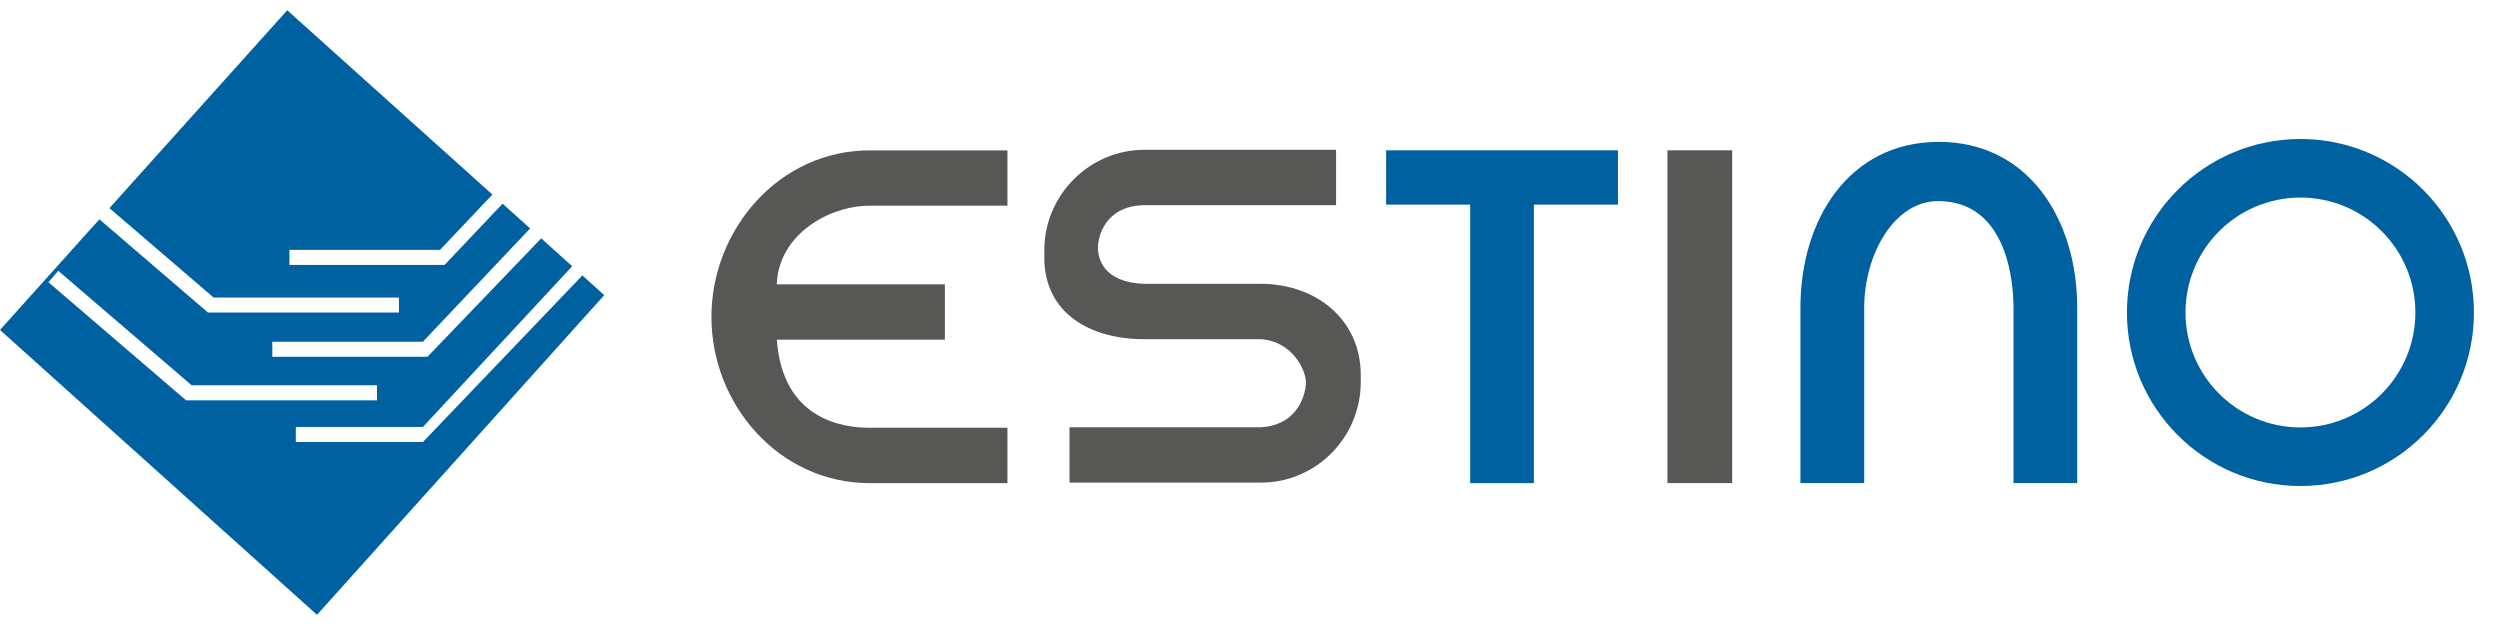
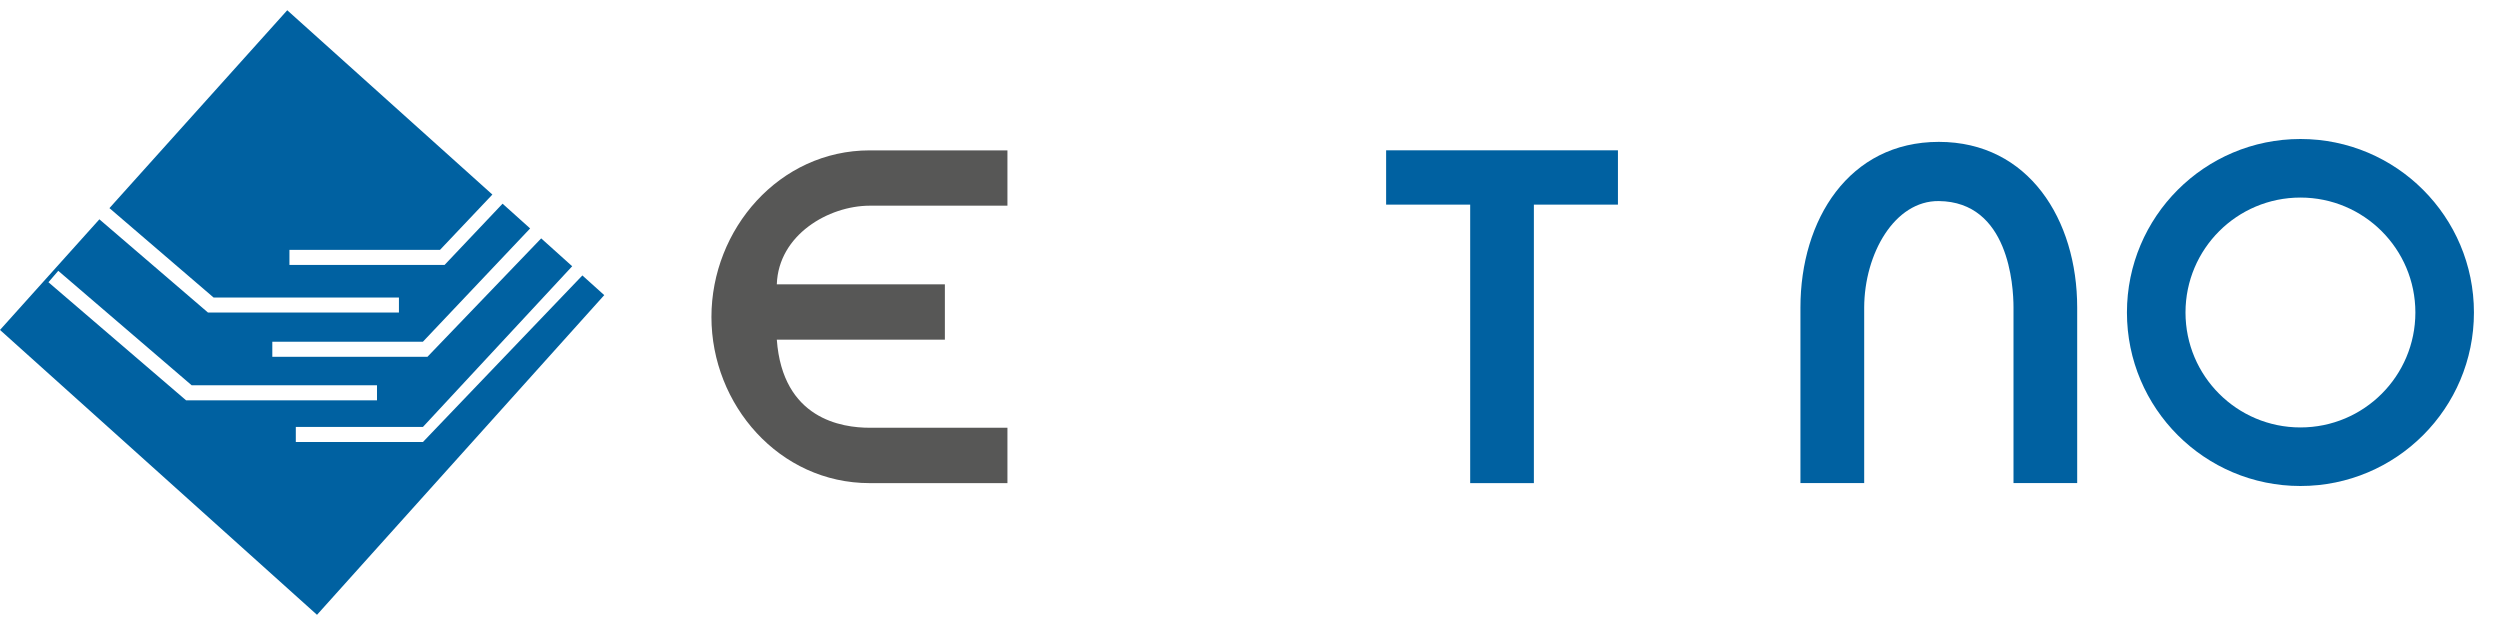
<svg xmlns="http://www.w3.org/2000/svg" id="Ebene_4" data-name="Ebene 4" viewBox="0 0 400 100">
  <defs>
    <style>
      .cls-1 {
        fill: #0061a1;
      }

      .cls-1, .cls-2 {
        stroke-width: 0px;
      }

      .cls-2 {
        fill: #575756;
      }
    </style>
  </defs>
  <g>
    <path class="cls-2" d="m161.19,24.05v8.86h-22.04c-6.57.01-14.6,4.66-14.86,12.58h26.89v8.86h-26.89c.93,12.7,10.4,14.09,14.86,14.09h22.04v8.86h-22.04c-14.47,0-25.32-12.53-25.32-26.58s10.85-26.66,25.32-26.66h22.04Z" />
-     <path class="cls-2" d="m183.07,45.41h18.67c8.83,0,15.98,5.73,15.98,14.56v1.18c0,8.83-7.15,16.07-15.98,16.07h-30.62v-8.86h30.62c6.22-.37,7.21-5.69,7.21-7.21,0-1.77-2.04-6.52-7.21-6.88h-18.67c-8.75,0-15.98-4.22-15.98-13.06v-1.18c0-8.83,7.23-16.06,15.98-16.06h30.7v8.86h-30.7c-6.39.1-7.4,5.24-7.4,6.75,0,1.77.82,5.58,7.4,5.84Z" />
    <path class="cls-1" d="m258.87,24.05v8.69h-13.45v44.56h-10.19v-44.56h-13.45v-8.69h37.1Z" />
-     <path class="cls-2" d="m277.15,24.05v53.24h-10.36V24.05h10.36Z" />
    <path class="cls-1" d="m332.35,49.2v28.09h-10.19v-28.09c0-3.54-.77-16.91-11.95-17.03-7.07-.08-11.91,8.41-11.94,17.03v28.09h-10.2v-28.09c0-14.05,7.76-26.5,22.14-26.5s22.14,12.45,22.14,26.5Z" />
    <path class="cls-1" d="m368.07,22.24c-15.33,0-27.76,12.43-27.76,27.76s12.43,27.76,27.76,27.76,27.76-12.43,27.76-27.76-12.43-27.76-27.76-27.76Zm0,46.15c-10.16,0-18.39-8.23-18.39-18.39s8.23-18.39,18.39-18.39,18.39,8.23,18.39,18.39-8.23,18.39-18.39,18.39Z" />
  </g>
  <path class="cls-1" d="m67.67,70.72h-20.34v-2.41h20.34l23.88-25.71-4.96-4.46h0l-18.2,18.95h-24.82v-2.41h24.09l17.16-18.13-4.41-3.96-9.28,9.8h-24.82v-2.41h24.09l8.38-8.85L45.96,1.64l-28.45,31.66,16.66,14.3h29.66v2.41h-30.55l-17.38-14.92L0,52.79l50.72,45.58,45.96-51.15-3.5-3.15-25.51,26.65ZM7.75,45.16l1.57-1.83,21.34,18.31h29.66v2.41h-30.55L7.75,45.16Z" />
</svg>